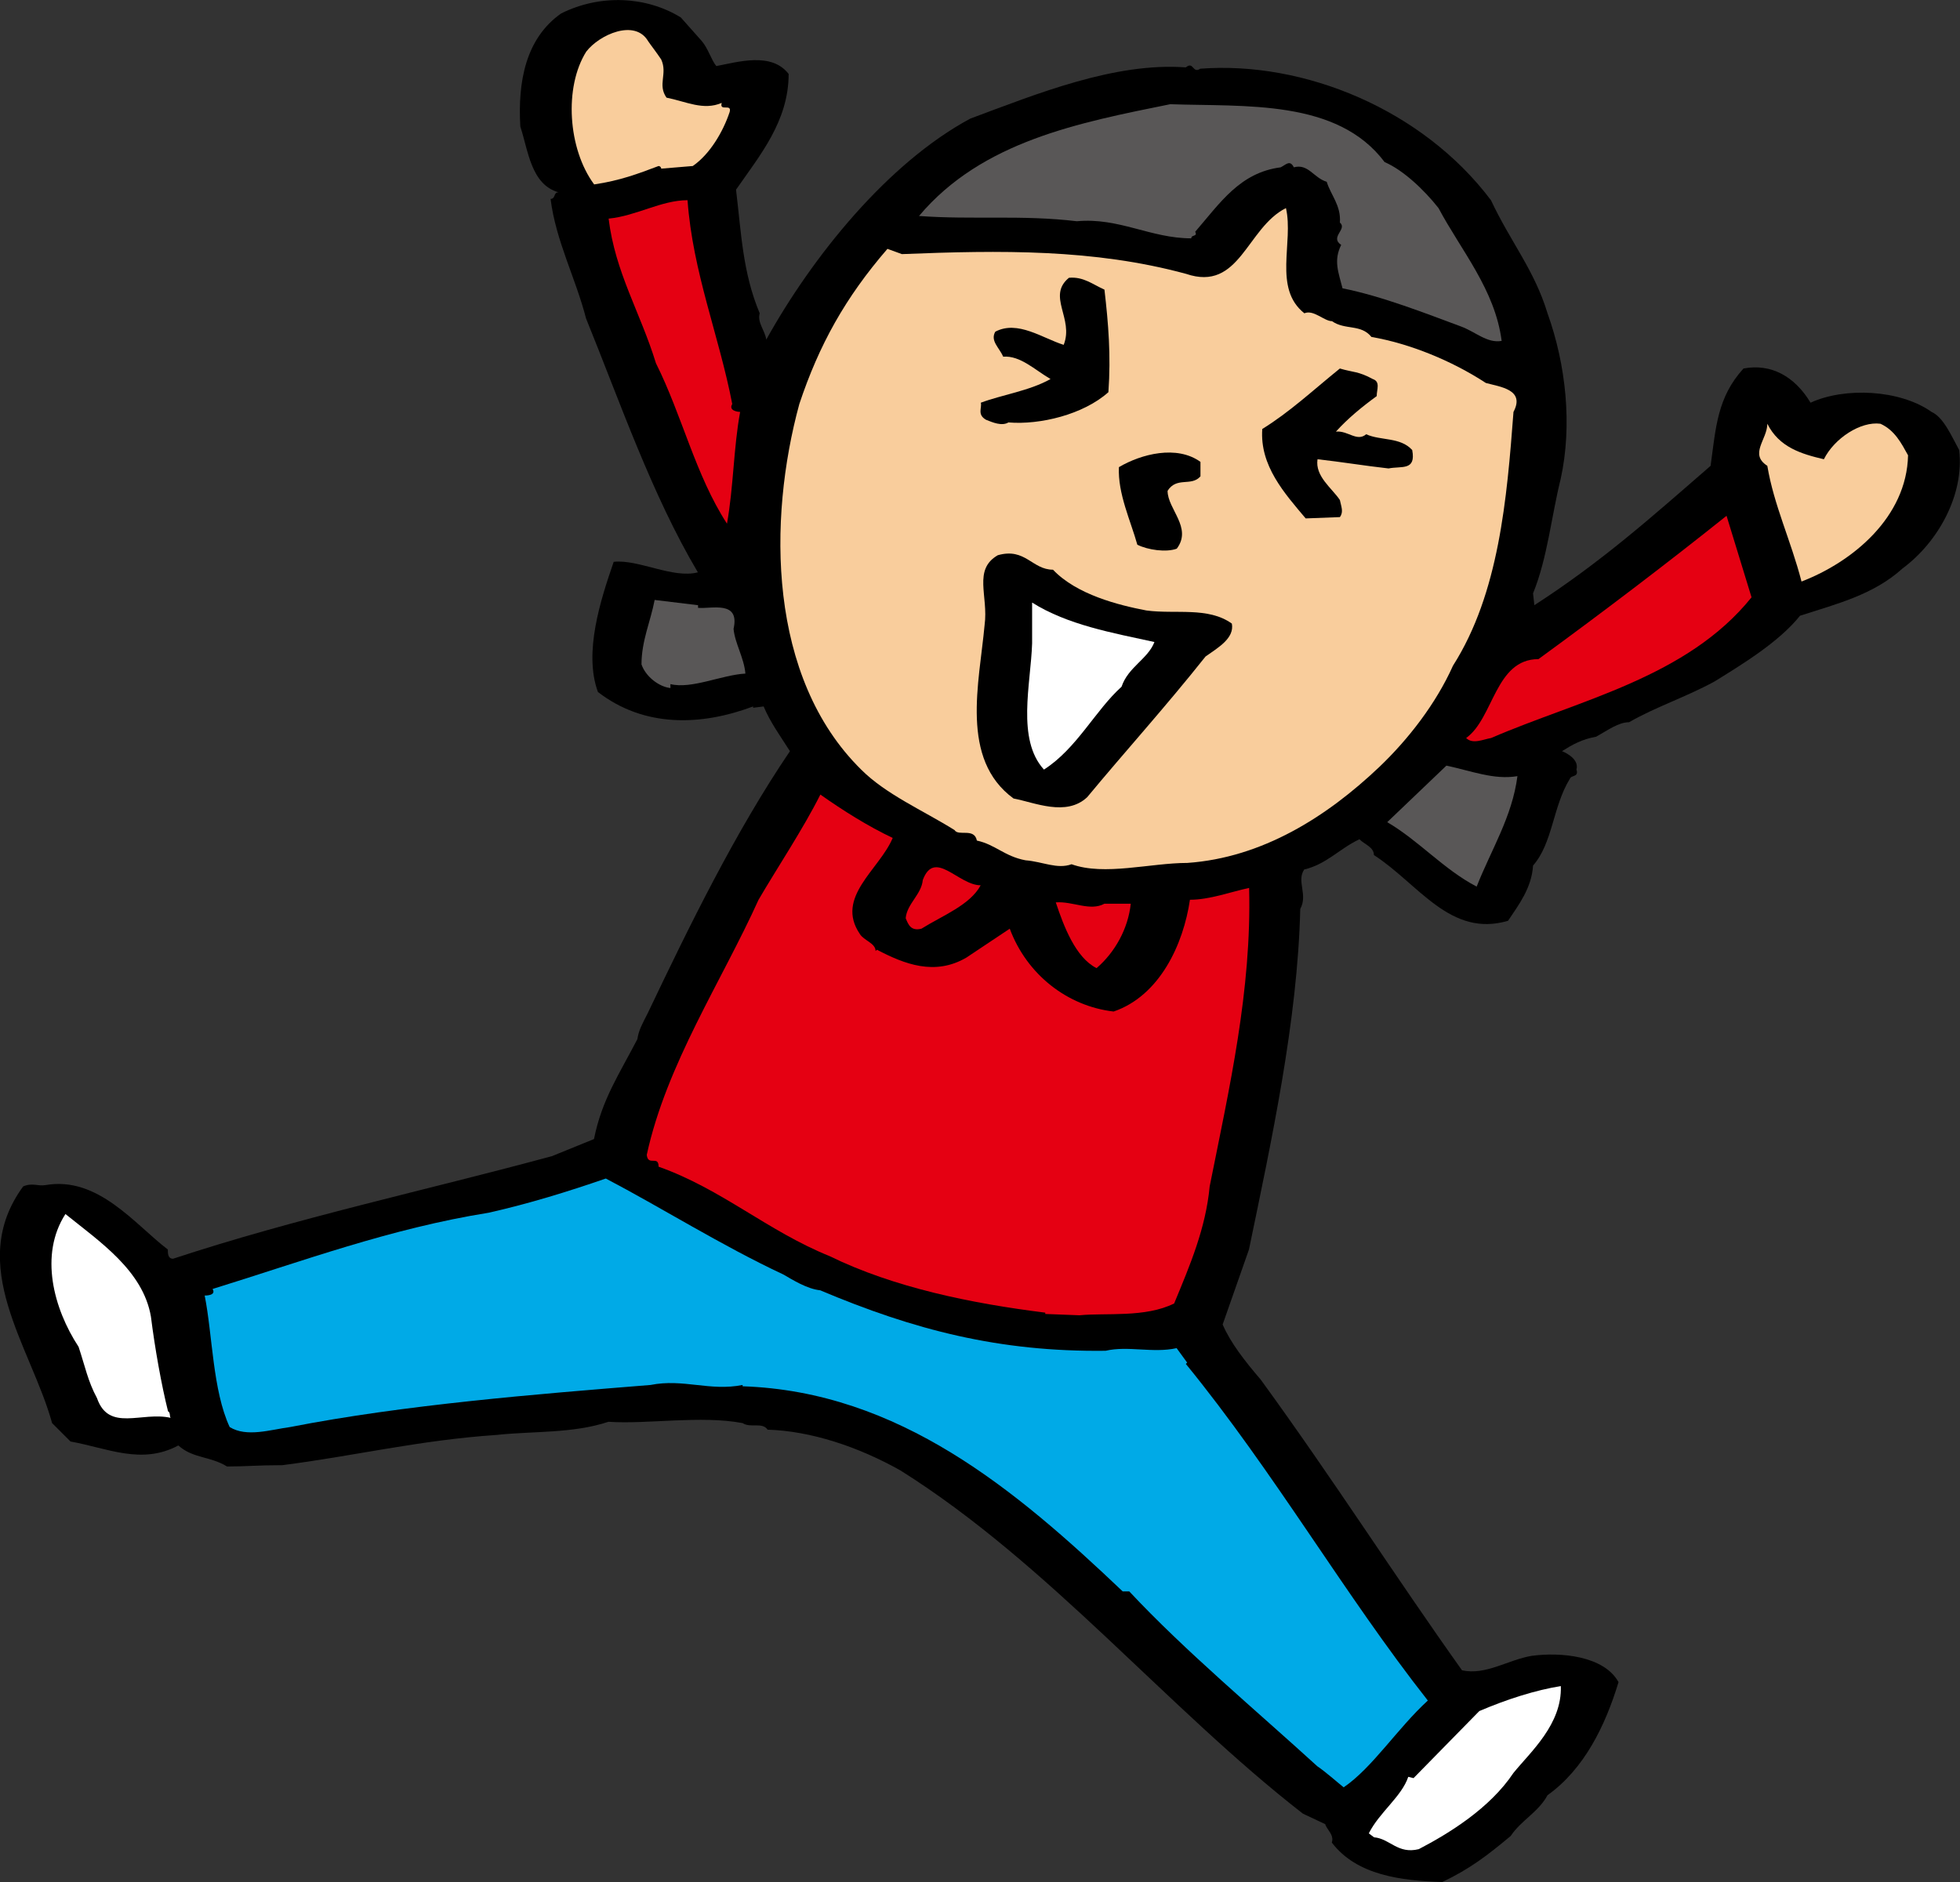
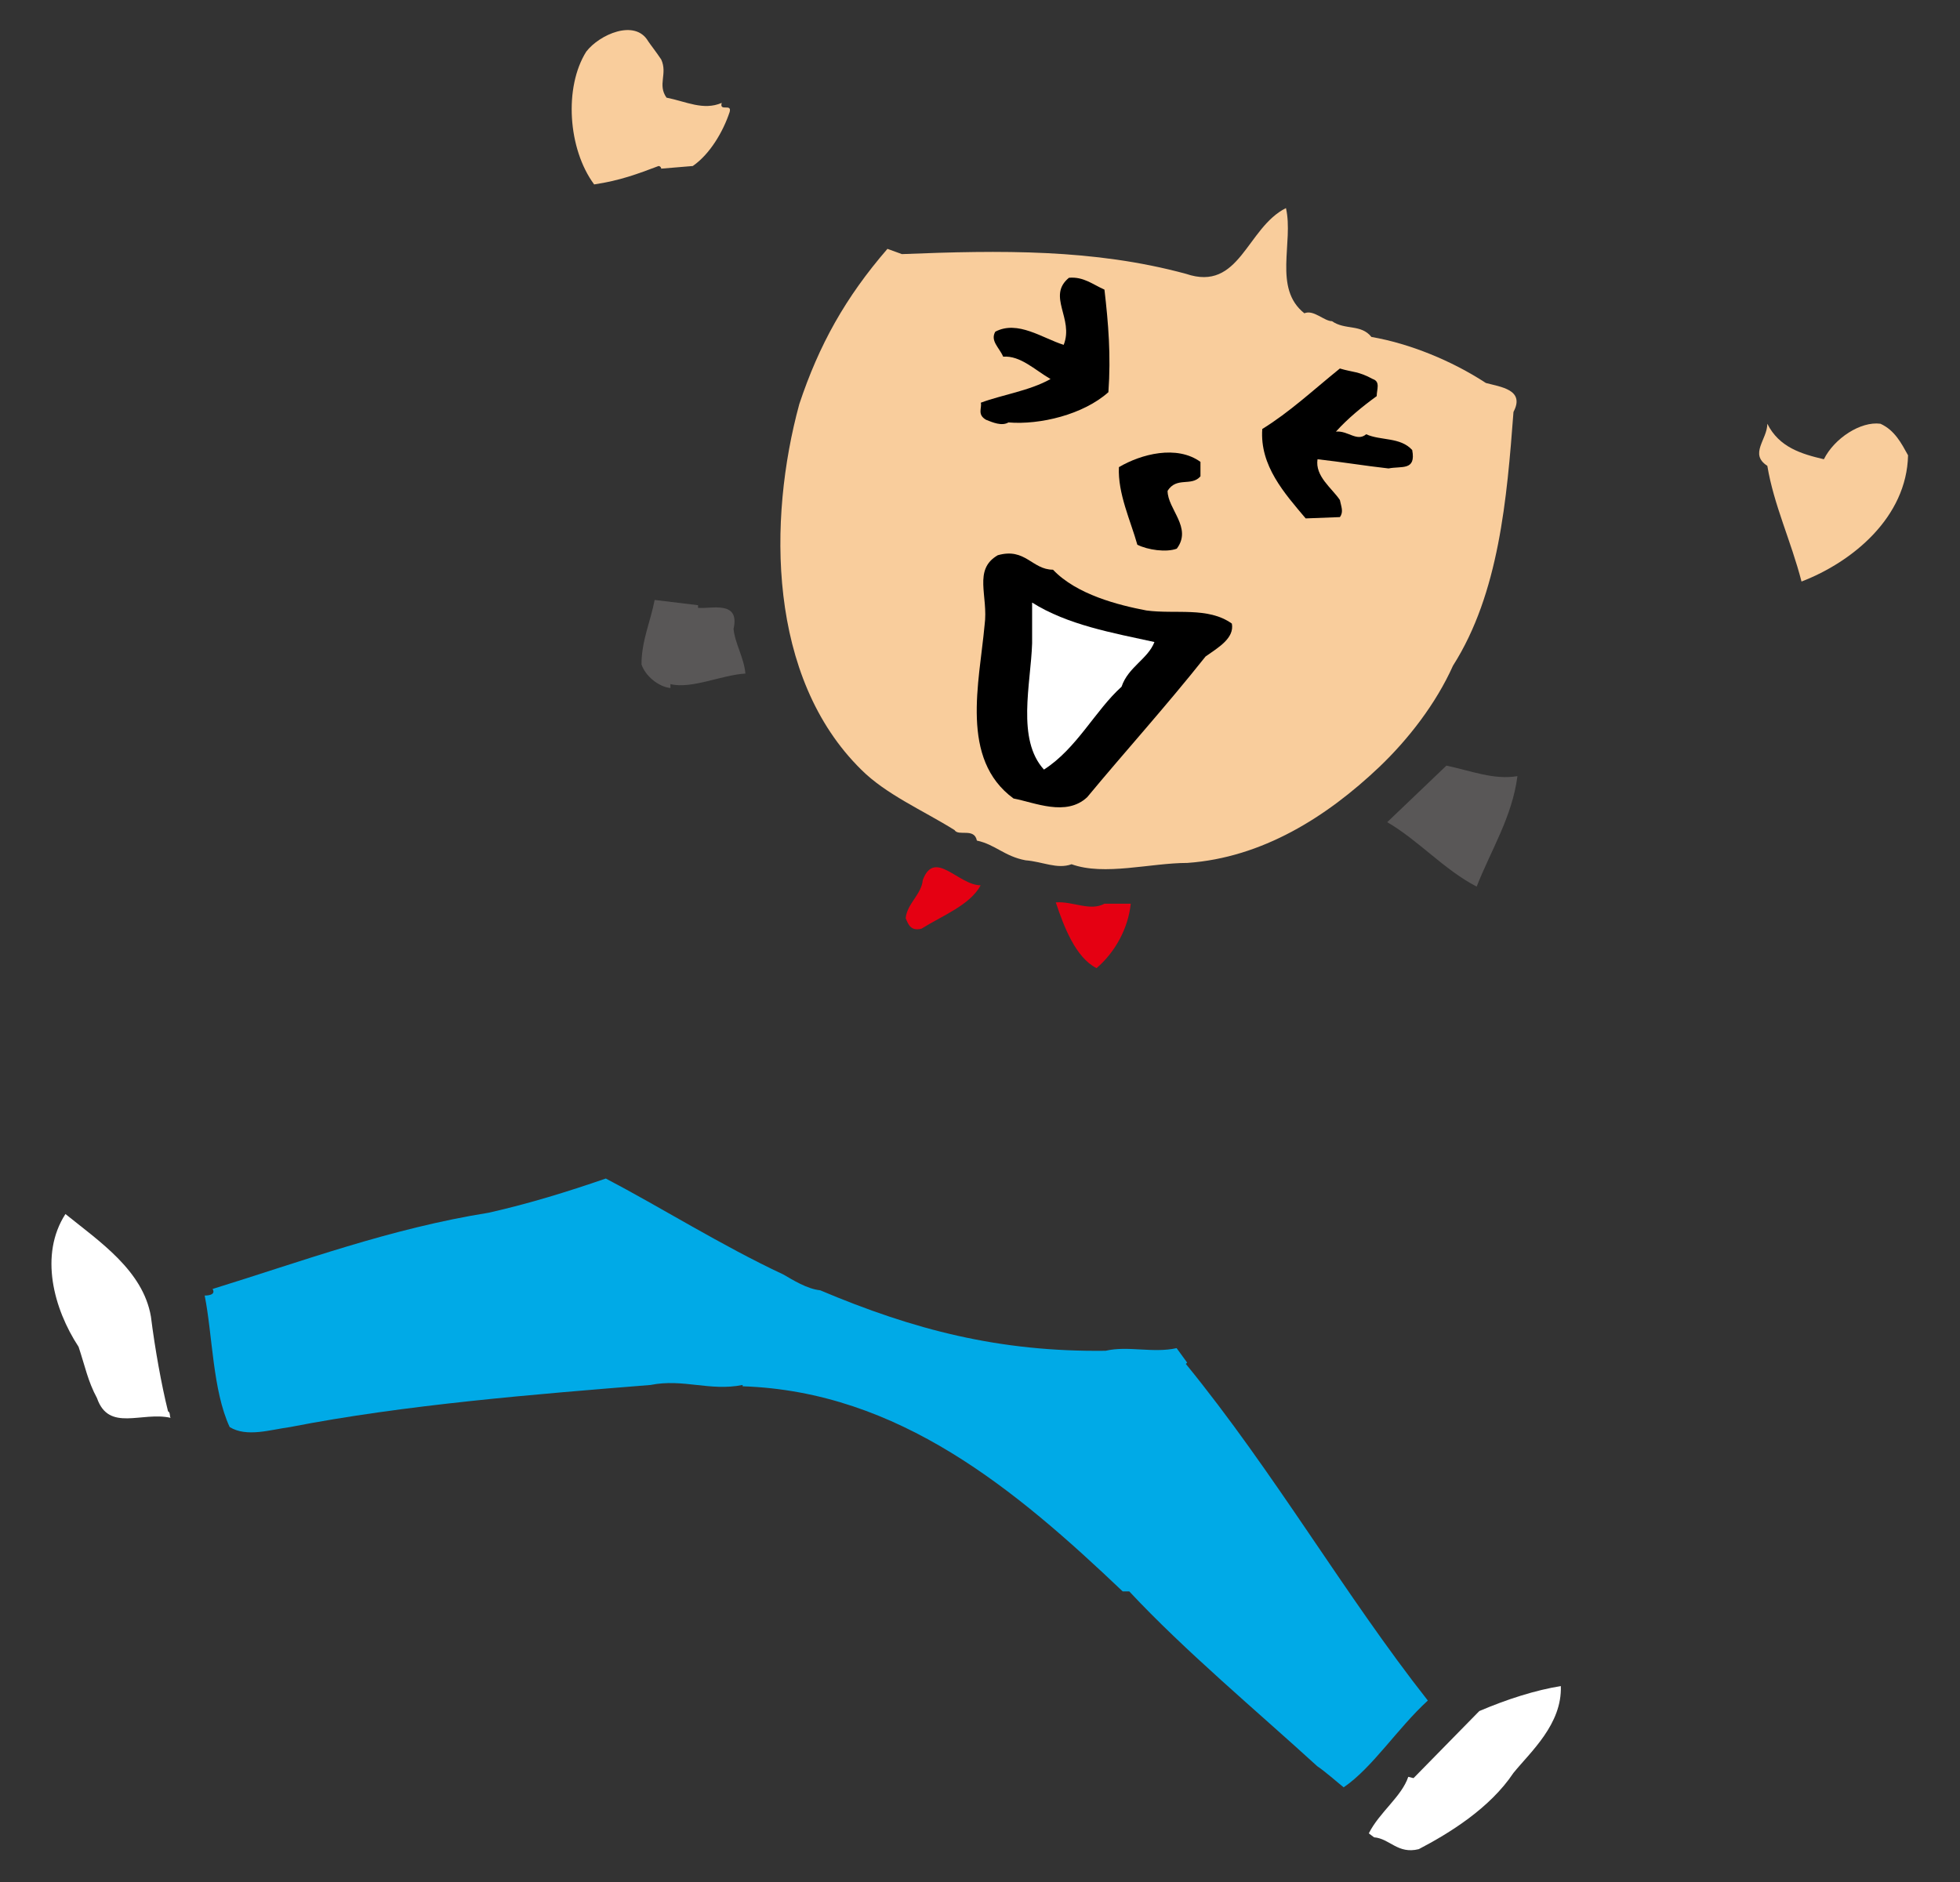
<svg xmlns="http://www.w3.org/2000/svg" id="_レイヤー_2" data-name="レイヤー 2" viewBox="0 0 119.22 114.5">
  <rect x="0" y="0" width="119.22" height="114.5" fill="#333333" stroke="none" />
  <defs>
    <style>.cls-1{fill:#f9cd9c}.cls-2{fill:#fff}.cls-4{fill:#595757}.cls-5{fill:#e50012}</style>
  </defs>
  <g id="_デザイン" data-name="デザイン">
-     <path d="M42.69 2.5c.4.48.56 1.12.88 1.52 1.28-.24 3.36-.88 4.4.48 0 2.88-1.76 4.96-3.2 7.04.32 2.64.4 5.04 1.44 7.52-.16.56.32 1.04.4 1.6 2.8-5.04 7.36-10.72 12.4-13.44 4.08-1.52 8.8-3.44 13.12-3.12.48-.4.4.4.88.08 6.32-.48 13.52 2.48 17.68 8 1.2 2.56 2.64 4.24 3.44 6.88 1.12 3.12 1.52 6.8.8 10.08-.56 2.24-.8 4.8-1.68 6.96l.08.72c4.08-2.64 7.04-5.28 10.72-8.48.32-2.32.4-4.16 2-5.92 1.68-.32 3.12.48 4.08 2.08 2.08-.96 5.44-.8 7.36.56.72.32 1.2 1.44 1.68 2.32.32 2.72-1.28 5.6-3.44 7.2-1.76 1.6-4 2.16-6.24 2.88-1.28 1.6-3.52 2.96-5.2 4-1.76.96-3.52 1.52-5.2 2.48-.64 0-1.28.48-2 .88-.88.16-1.44.48-2.08.88.4.16 1.04.56.88 1.12.16.48-.32.32-.4.56-1.04 1.68-1.04 3.92-2.24 5.28-.08 1.36-.88 2.4-1.52 3.36-3.52 1.04-5.44-2.24-8.16-4 0-.48-.56-.64-.88-.96-1.2.56-2 1.52-3.36 1.84-.48.72.24 1.52-.24 2.4-.16 6.8-1.76 14.16-3.12 20.72l-1.6 4.56c.48 1.12 1.36 2.24 2.32 3.36 4.48 6.16 8.08 11.84 12.24 17.68 1.44.32 2.8-.64 4.24-.88 1.76-.24 4.4 0 5.28 1.6-.8 2.64-2.08 5.28-4.32 6.88-.56 1.04-1.6 1.52-2.24 2.48-1.44 1.2-2.48 2-4.16 2.8-2.48-.08-5.2-.4-6.72-2.4.16-.48-.32-.8-.4-1.12l-1.36-.64c-8.24-6.4-15.44-15.2-24.48-20.88-2.56-1.44-5.44-2.4-8.08-2.48-.32-.48-1.04-.08-1.52-.4-2.56-.48-5.76.08-8.16-.08-2.16.72-4.56.56-6.8.8-4.72.32-8.64 1.28-13.04 1.84-1.52 0-2.16.08-3.36.08-1.04-.64-2.08-.48-2.96-1.28-2.24 1.2-4.32.16-6.56-.24l-1.12-1.12c-1.28-4.64-5.28-9.6-1.76-14.4.56-.24.88 0 1.36-.08 3.2-.56 5.44 2.4 7.44 3.92 0 .24 0 .56.32.56 7.52-2.48 15.36-4.16 23.04-6.24l2.56-1.04c.48-2.4 1.52-3.92 2.64-6.08.08-.56.32-.96.64-1.6 2.48-5.2 5.28-10.96 8.64-15.92-.56-.88-1.2-1.76-1.6-2.72l-.64.08v-.08c-3.2 1.2-6.64 1.28-9.44-.88-.88-2.4.16-5.6.96-7.92 1.52-.16 3.6 1.04 5.12.64-2.8-4.72-4.72-10.32-6.8-15.44-.64-2.48-1.84-4.72-2.16-7.28.32 0 .16-.4.48-.4-1.68-.48-1.84-2.56-2.32-4-.16-2.72.32-5.36 2.48-6.88 2.4-1.2 5.2-1.04 7.28.24l1.28 1.44z" />
    <path class="cls-1" d="M39.42 2.5c.16.24.48.64.8 1.12.4.88-.24 1.52.32 2.32 1.2.24 2.24.8 3.36.32-.16.56.64 0 .48.56-.4 1.2-1.2 2.56-2.24 3.28l-1.92.16c0-.08-.08-.16-.16-.16-1.28.48-2.32.88-3.92 1.12-1.6-2.16-1.84-5.92-.48-8.08.8-1.04 2.96-2 3.76-.64z" />
-     <path class="cls-4" d="M84.22 9.86c1.12.48 2.4 1.68 3.28 2.8 1.36 2.56 3.44 4.96 3.84 8.08-.88.16-1.6-.56-2.48-.88-2.16-.8-4.8-1.84-7.2-2.32-.24-.96-.56-1.68-.08-2.64-.72-.48.4-.96-.08-1.36.08-1.04-.56-1.68-.8-2.48-.8-.24-1.12-1.12-2-.88-.24-.48-.48-.16-.8 0-2.48.32-3.68 2.16-5.2 3.92.16.32-.24.16-.24.4-2.48 0-4.4-1.28-6.96-1.04-3.36-.4-6.32-.08-9.6-.32 3.84-4.56 9.76-5.68 15.28-6.8 4.56.16 10.16-.32 13.04 3.52z" />
-     <path class="cls-5" d="M41.82 12.18c.32 4.4 1.92 8.24 2.72 12.4-.24.4.32.48.48.48-.4 2.16-.4 4.56-.8 6.8-1.92-2.96-2.72-6.56-4.32-9.76-.96-3.12-2.48-5.52-2.88-8.8 1.68-.16 3.2-1.12 4.8-1.12z" />
    <path class="cls-1" d="M79.34 19.06c.56-.24 1.2.48 1.68.48.8.56 1.76.16 2.4.96 2.32.4 4.88 1.44 6.96 2.8.88.24 2.4.4 1.68 1.76-.4 5.28-.88 11.04-3.68 15.44-1.04 2.32-2.72 4.48-4.48 6.16-3.2 3.04-7.12 5.52-11.68 5.84-2.24 0-5.04.8-7.04.08-.88.32-1.76-.16-2.8-.24-1.28-.24-1.84-.96-2.96-1.2-.16-.8-1.12-.24-1.36-.64-1.92-1.2-4.16-2.16-5.68-3.68-5.68-5.6-5.68-15.2-3.76-22.24 1.2-3.6 2.8-6.48 5.36-9.44l.88.32c6-.24 11.68-.32 17.28 1.2 3.28 1.12 3.68-2.8 6.08-4 .48 2.08-.8 4.88 1.12 6.4z" />
    <path d="M67.18 17.62c.24 2.08.4 4 .24 6.24-1.52 1.36-4.16 2-6.08 1.84-.4.24-.96 0-1.36-.16-.56-.32-.24-.72-.32-1.04 1.28-.48 2.96-.72 4.24-1.44-.96-.56-1.84-1.44-2.88-1.36-.24-.56-.8-.96-.48-1.52 1.36-.72 2.88.4 4.16.8.64-1.6-1.04-2.96.32-4.08.88-.08 1.44.4 2.16.72zm16.32 5.44c.48.16.24.64.24 1.04-.88.64-1.76 1.36-2.48 2.16.72-.08 1.28.64 1.84.16.88.4 2.08.16 2.8.96.24 1.28-.64.96-1.44 1.12-1.44-.16-2.88-.4-4.32-.56-.16 1.04.88 1.76 1.36 2.48.08.4.24.72 0 1.04l-2.08.08c-1.28-1.52-2.8-3.2-2.64-5.44 1.68-1.04 3.04-2.32 4.72-3.68.8.24 1.12.16 2 .64z" />
-     <path class="cls-1" d="M110.94 27.94c.64-1.28 2.24-2.32 3.44-2.16.88.4 1.28 1.2 1.68 1.92-.08 3.76-3.36 6.48-6.48 7.68-.64-2.48-1.68-4.64-2.08-7.04-1.12-.72 0-1.6 0-2.56.72 1.44 2.08 1.84 3.44 2.16z" />
+     <path class="cls-1" d="M110.94 27.94c.64-1.28 2.24-2.32 3.44-2.16.88.4 1.28 1.2 1.68 1.92-.08 3.76-3.36 6.48-6.48 7.68-.64-2.48-1.68-4.64-2.08-7.04-1.12-.72 0-1.6 0-2.56.72 1.44 2.08 1.84 3.44 2.16" />
    <path d="M73.02 28.98c-.56.64-1.44 0-2 .88 0 1.12 1.52 2.24.56 3.52-.64.24-1.76.08-2.4-.24-.4-1.44-1.2-3.12-1.12-4.72 1.36-.8 3.52-1.36 4.96-.32v.88z" />
-     <path class="cls-5" d="M106.54 36.34c-3.92 4.88-10.48 6.24-15.84 8.56-.48.08-1.12.4-1.52 0 1.68-1.2 1.76-4.8 4.4-4.8 3.84-2.8 7.84-5.84 11.44-8.72l1.52 4.96z" />
    <path d="M64.05 34.66c1.44 1.52 4 2.16 5.68 2.48 1.76.24 3.76-.24 5.2.8.16.88-.8 1.44-1.6 2-2.48 3.12-4.88 5.76-7.2 8.56-1.28 1.2-3.2.32-4.48.08-3.28-2.4-2.08-7.04-1.76-10.56.24-1.76-.72-3.36.8-4.24 1.68-.48 2.08.88 3.36.88z" />
    <path class="cls-4" d="M42.46 36.98c.8.08 2.56-.48 2.16 1.28.08.88.64 1.76.72 2.72-1.44.08-3.28.96-4.56.64v.24c-.72-.08-1.52-.72-1.76-1.44 0-1.44.56-2.64.8-3.92l2.64.32v.16z" />
    <path class="cls-2" d="M70.22 39.06c-.4 1.04-1.6 1.52-2 2.72-1.6 1.44-2.72 3.76-4.72 5.04-1.68-1.84-.8-5.2-.72-7.68v-2.48c2.16 1.36 4.88 1.84 7.44 2.4z" />
    <path class="cls-4" d="M92.3 47.22c-.32 2.48-1.6 4.48-2.48 6.72-2-1.04-3.52-2.8-5.44-3.92l3.6-3.44c1.52.32 2.88.88 4.32.64z" />
-     <path class="cls-5" d="M54.3 50.98c-.8 1.92-3.52 3.6-2 5.84.24.4.96.56.96 1.04l.08-.08c1.68.88 3.52 1.6 5.44.48l2.64-1.76c1.04 2.8 3.52 4.72 6.32 5.04 2.8-.96 4.24-4.08 4.64-6.8 1.2 0 2.48-.48 3.6-.72.16 6.24-1.2 12.16-2.4 18.16-.24 2.56-1.2 4.8-2.16 7.12-1.76.88-4.16.56-5.76.72l-2.08-.08v-.08c-4.48-.56-9.2-1.52-13.12-3.44-3.76-1.52-6.56-4.08-10.4-5.44 0-.72-.64 0-.72-.72 1.2-5.52 4.56-10.56 6.8-15.52 1.12-1.92 2.72-4.32 3.76-6.4 1.36.96 2.88 1.92 4.4 2.64z" />
    <path class="cls-5" d="M59.65 53.86c-.64 1.2-2.32 1.84-3.6 2.64-.64.16-.8-.24-.96-.64.08-.88.96-1.44 1.04-2.32.72-1.92 2.16.32 3.52.32zm7.53 1.12h1.6c-.16 1.52-.96 2.96-2.08 3.92-1.28-.64-2-2.56-2.48-4 1.04-.08 2.08.56 2.96.08z" />
    <path d="M47.65 77.54c.56.32 1.44.88 2.24.96 5.68 2.4 10.88 3.76 17.36 3.68 1.36-.32 2.88.16 4.32-.16l.64.88-.08.08c5.36 6.56 9.68 14.08 14.72 20.48-1.84 1.68-3.36 4.08-5.12 5.28-.4-.32-1.12-.96-1.6-1.28-3.68-3.36-8.08-7.04-11.44-10.64h-.4c-6.48-6.16-13.6-12.16-23.12-12.48v-.08c-2 .4-3.6-.4-5.6 0-6.96.56-14.96 1.2-21.92 2.56-1.2.16-2.64.64-3.68 0-1.04-2.24-1.04-5.6-1.52-8 .08 0 .72 0 .48-.4 5.44-1.68 10.8-3.68 16.8-4.64 2.48-.56 4.8-1.28 7.12-2.08 3.36 1.76 7.04 4.08 10.8 5.84z" fill="#00aae7" />
    <path class="cls-2" d="M9.18 80.1c.24 1.92.64 4.16 1.04 5.76.16.08.08.32.16.4-1.76-.4-3.76.88-4.48-1.2-.56-1.04-.72-1.92-1.12-3.12-1.52-2.32-2.4-5.6-.8-8.08 2.08 1.68 4.72 3.44 5.2 6.24zm85.76 22.48c.08 2.32-1.84 4-2.88 5.28-1.44 2.16-3.92 3.68-5.76 4.64-1.28.32-1.76-.64-2.72-.72l-.32-.24c.64-1.28 2-2.24 2.4-3.44l.32.08 4-4.08c1.68-.72 3.44-1.28 4.96-1.52z" />
  </g>
</svg>